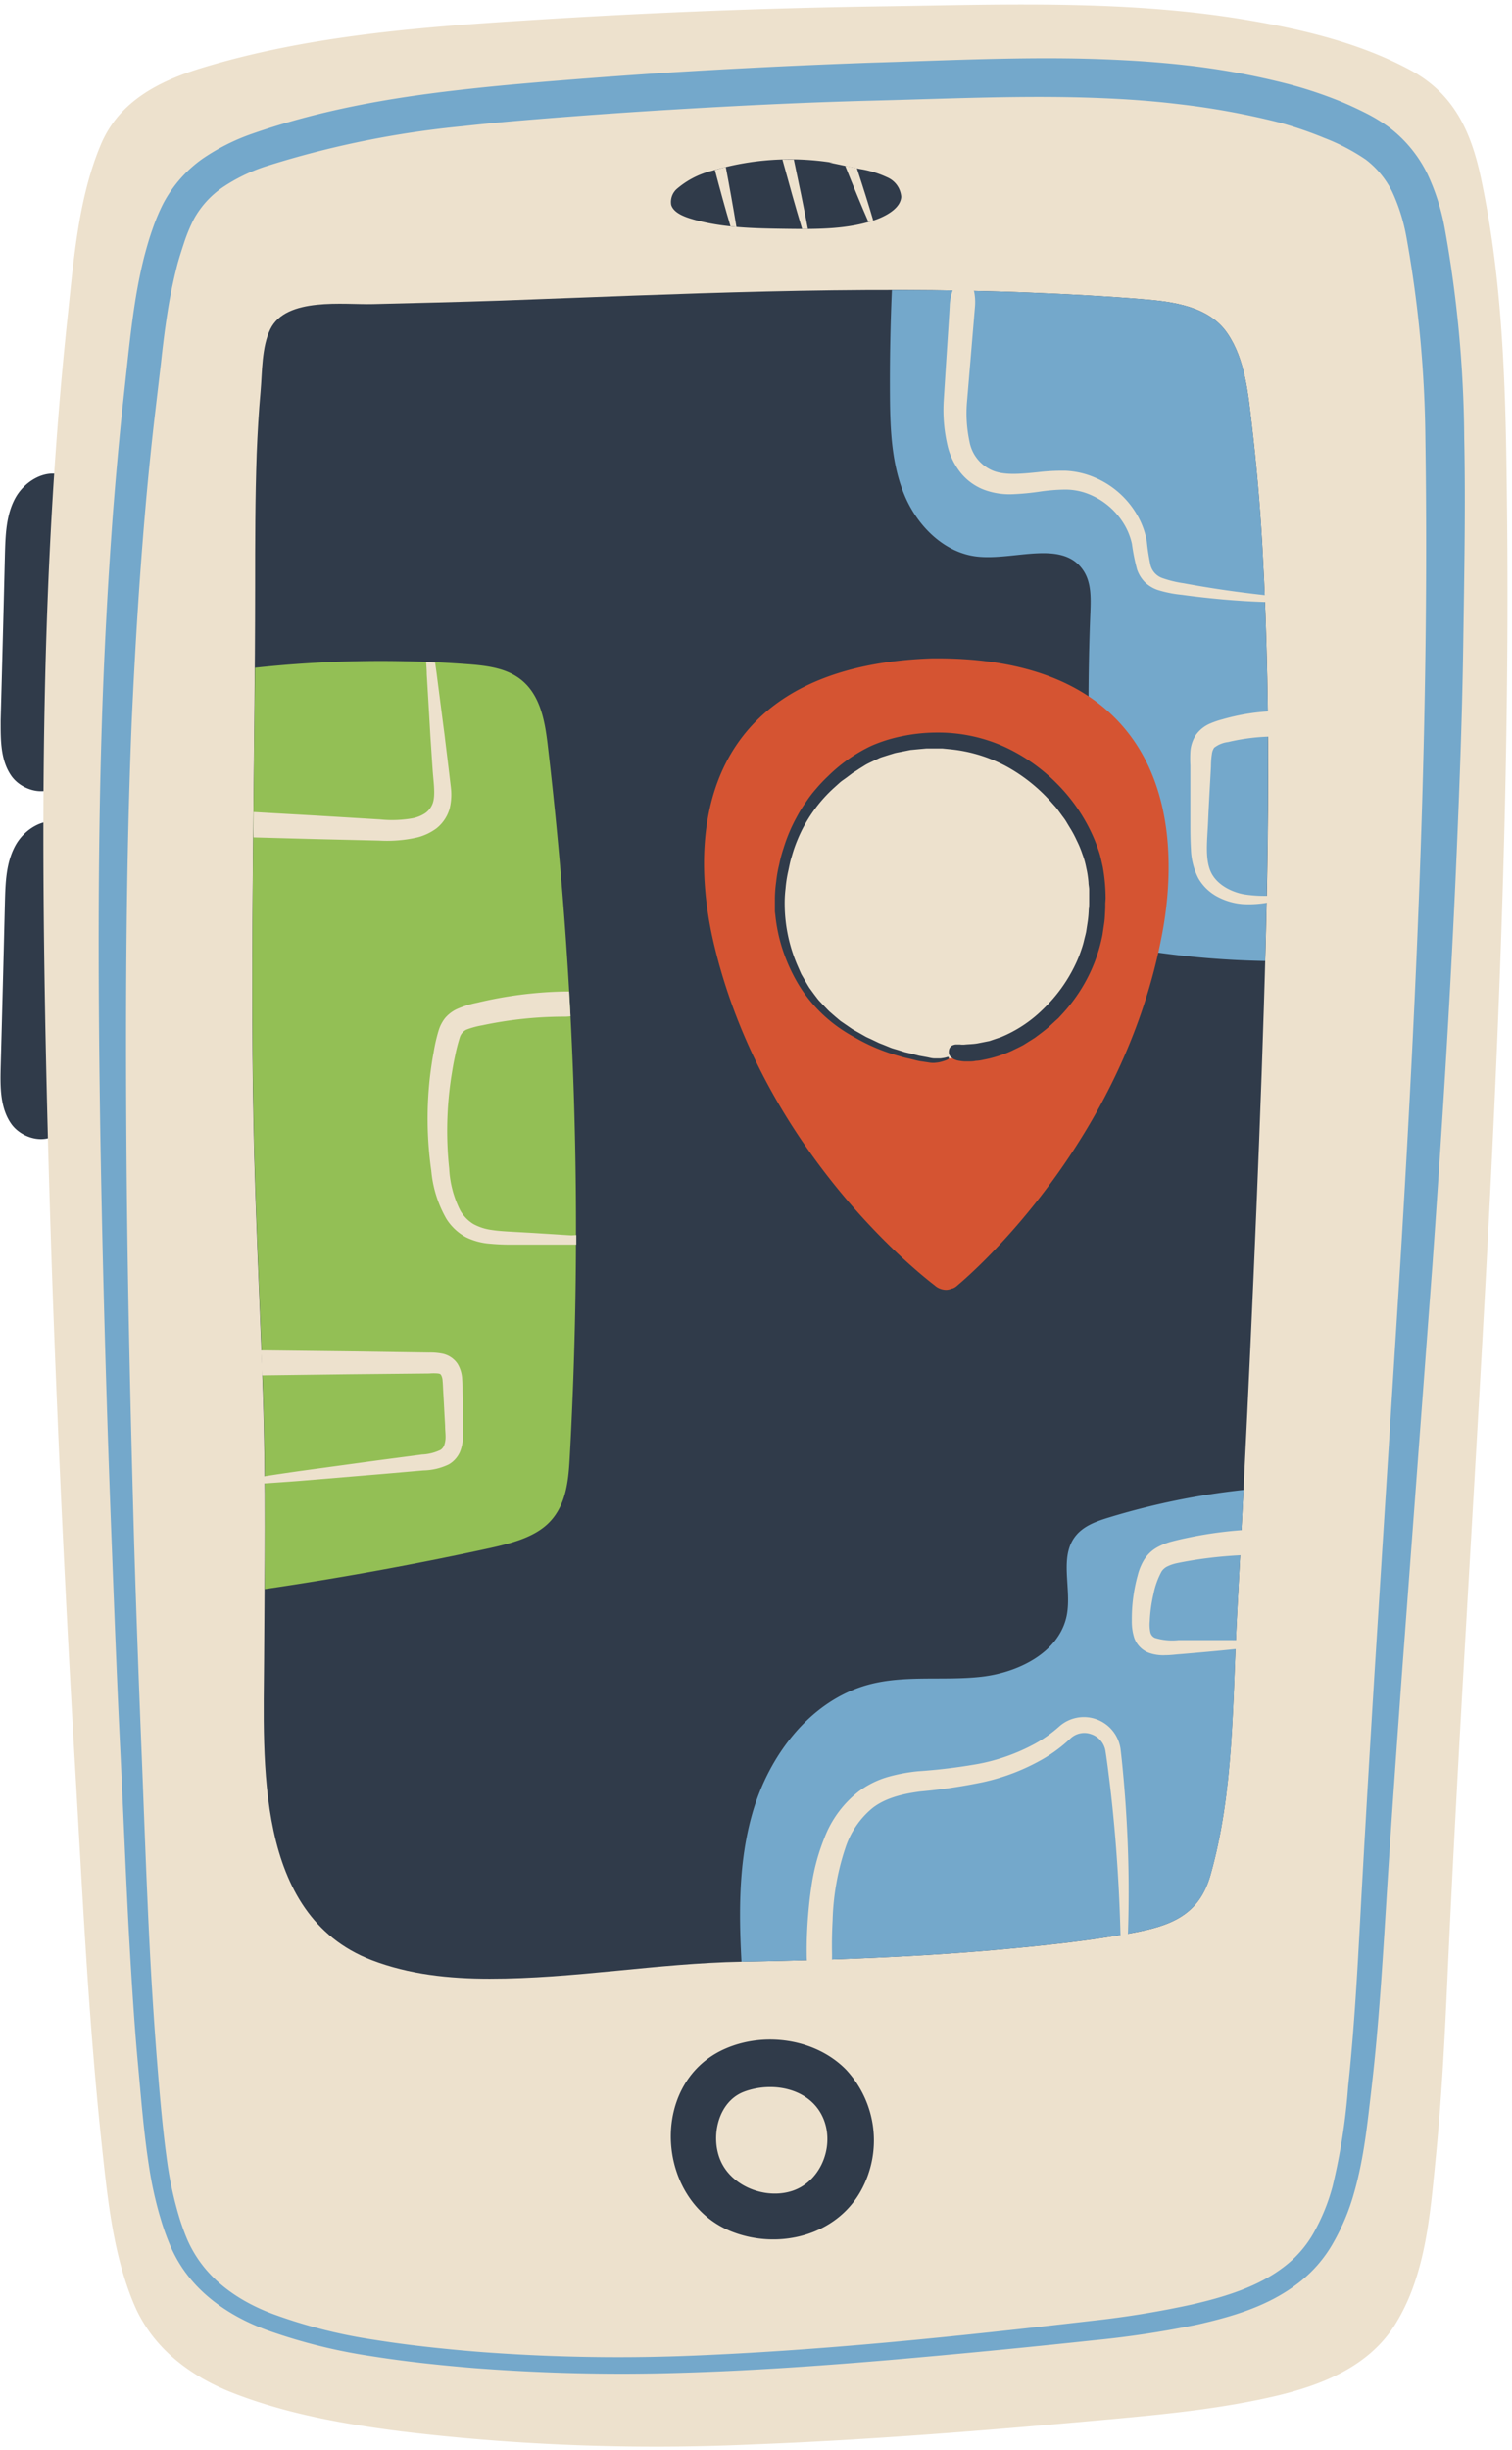
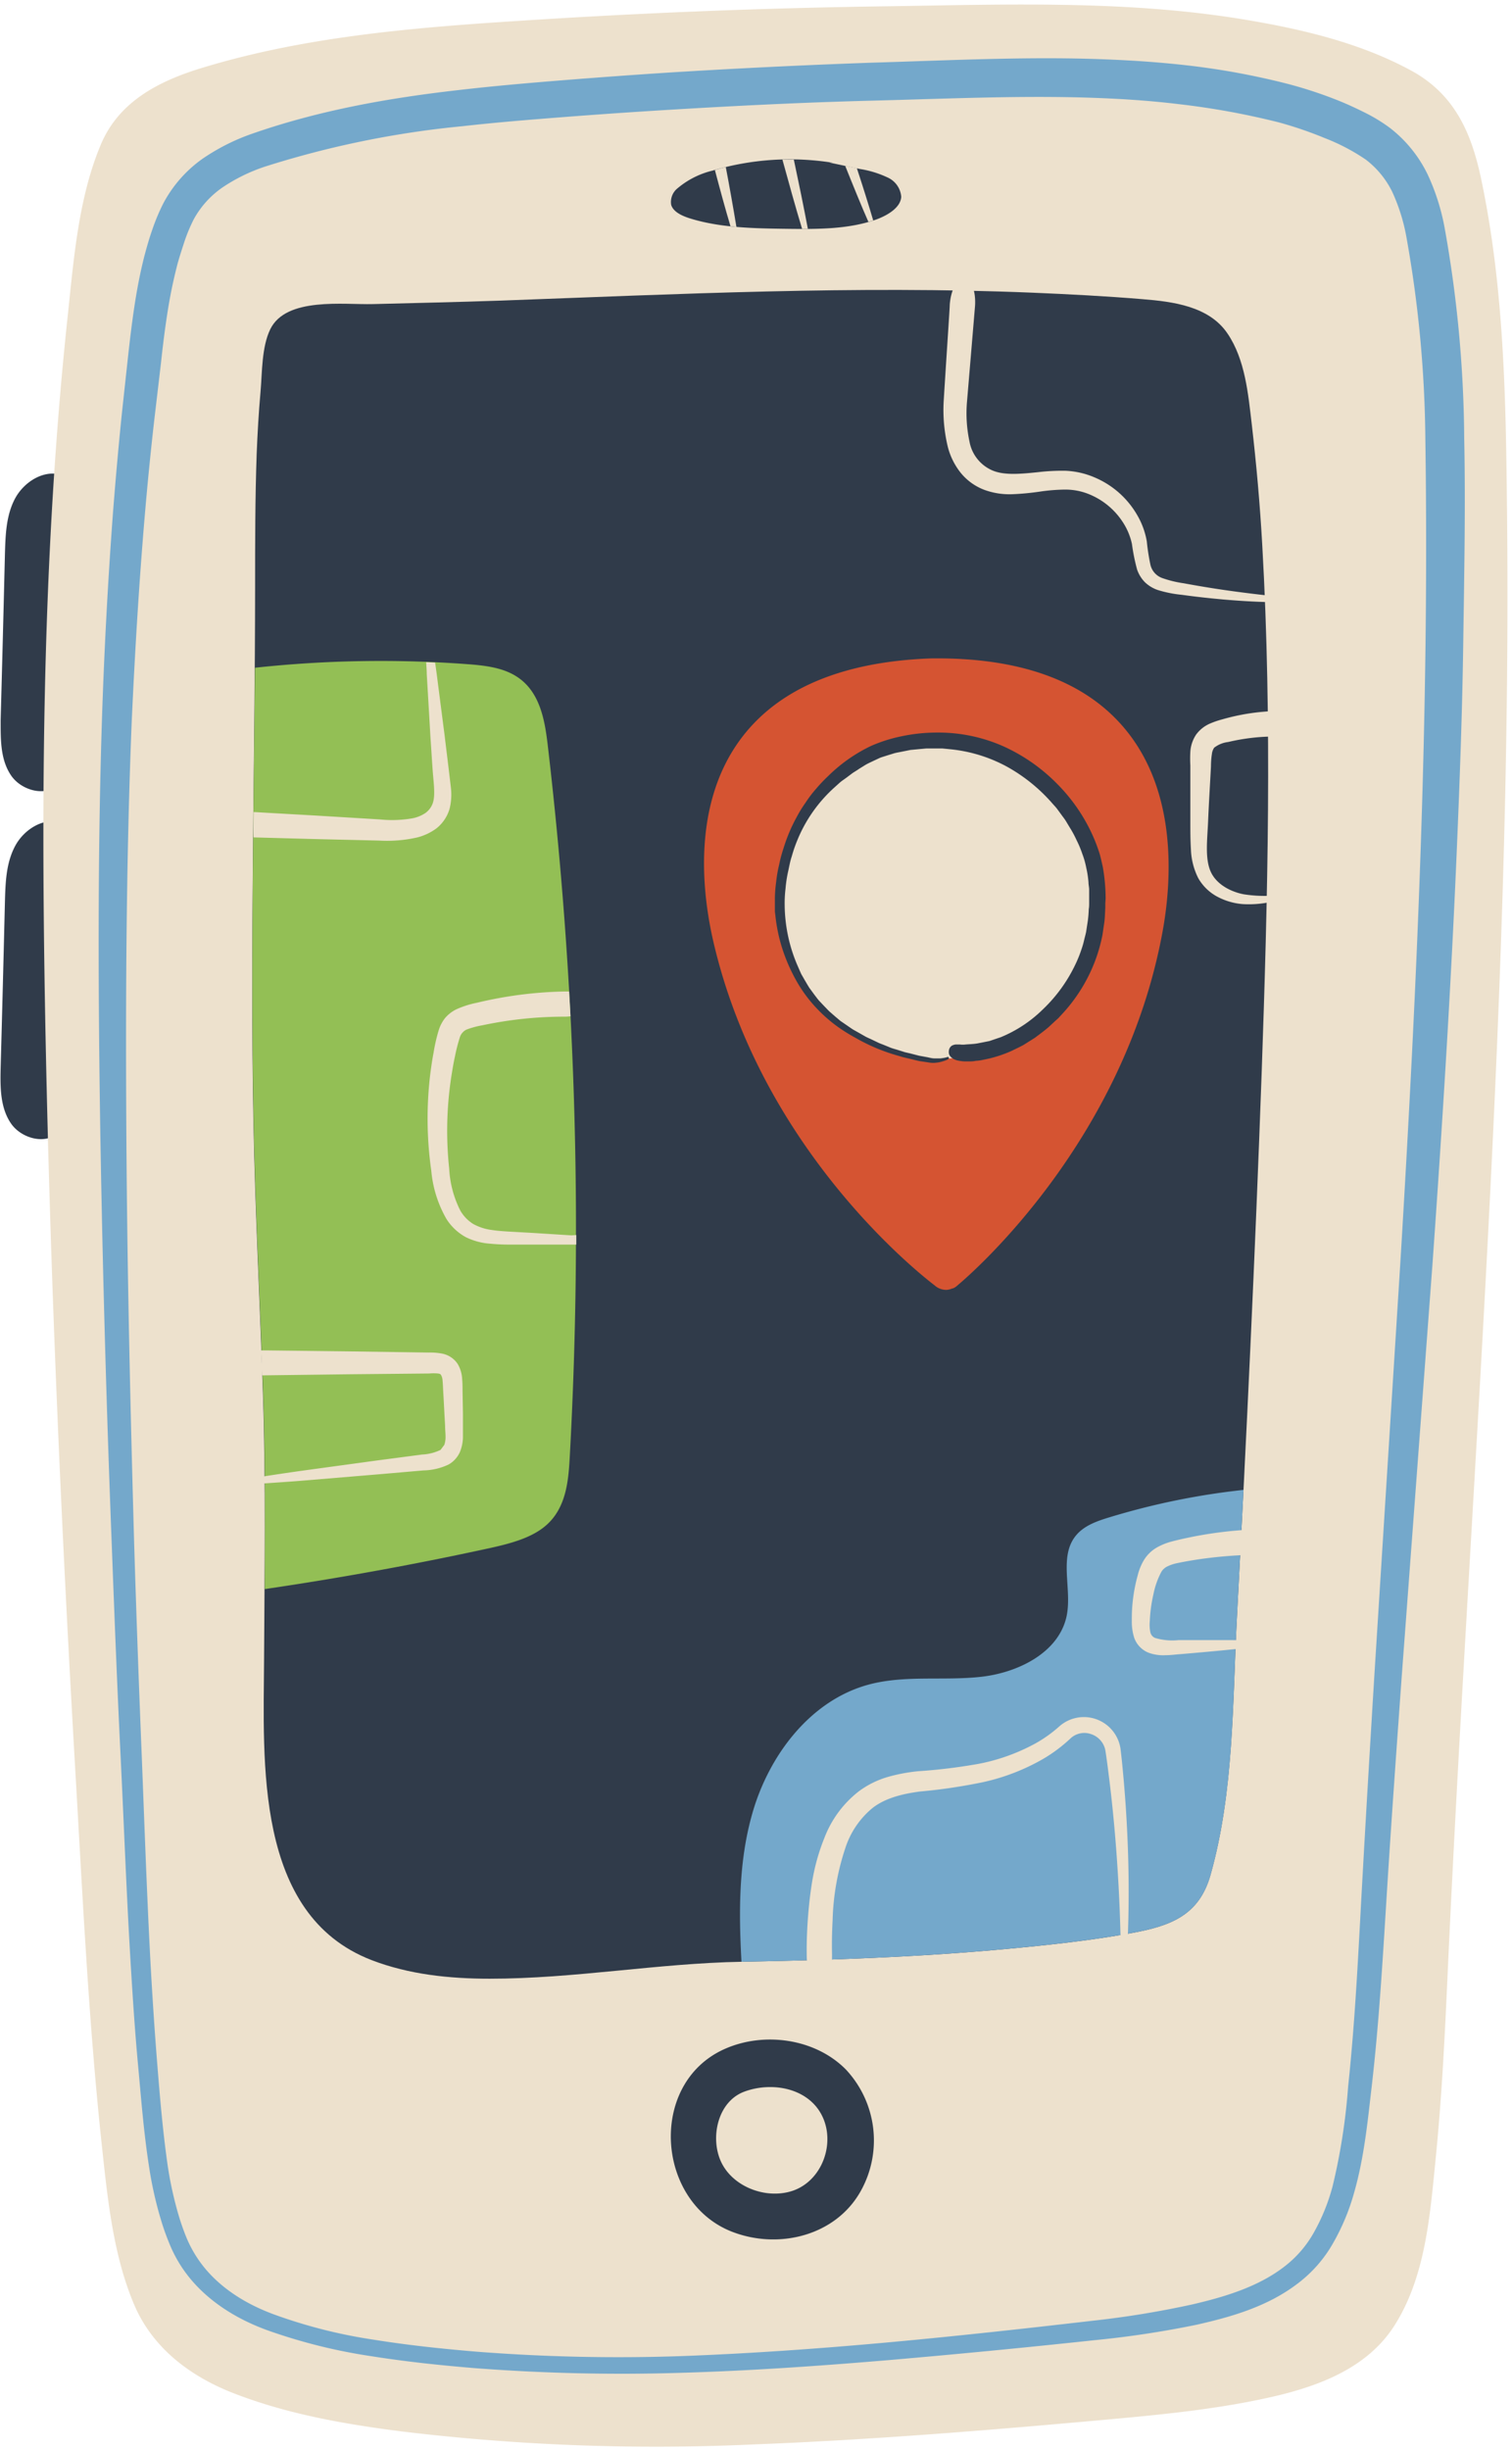
<svg xmlns="http://www.w3.org/2000/svg" data-name="Layer 1" height="377.6" preserveAspectRatio="xMidYMid meet" version="1.0" viewBox="-0.1 -0.7 233.1 377.6" width="233.1" zoomAndPan="magnify">
  <g id="change1_1">
    <path d="M9.56,73.6a109.28,109.28,0,0,1,.72,43.31,7,7,0,0,1-1.1,3c-1.82,2.34-5.88,1.38-7.56-1.07S0,113.26,0,110.29Q.35,97.51.66,84.72c.08-2.93.18-6,1.56-8.58s4.47-4.53,7.26-3.62m0,53.58c-2.79-.91-5.87,1-7.26,3.62S.74,135.37.66,138.3Q.35,151.1,0,163.88c-.07,3-.08,6.15,1.6,8.59s5.74,3.41,7.56,1.07a6.88,6.88,0,0,0,1.1-3,109.28,109.28,0,0,0-.72-43.31" fill="#303b4a" />
  </g>
  <g id="change2_1">
    <path d="M214.94,357.64c-4,6.36-11.05,9.19-18.07,10.89-8.43,2-17.1,2.86-25.72,3.65-18.32,1.66-36.86,3.19-55.24,3.89a326.69,326.69,0,0,1-54-2c-8.83-1.12-17.7-2.67-26-5.9-6.62-2.57-12.44-6.91-15.3-13.59-3.25-7.61-4.12-16.34-5-24.5-2-18.66-2.92-37.41-4-56.14-2.21-38-3.9-76-4.67-114.08-.75-37.29-.58-74.64,3.39-111.77.94-8.82,1.65-18.33,5.15-26.59,2.79-6.57,8.9-9.68,15.38-11.68,16.3-5,33.58-6.33,50.51-7.4Q109.26.63,137.23.26c18.14-.28,36.51-.93,54.49,2.05,8.8,1.46,17.83,3.57,25.72,7.86,6.64,3.61,9.28,9.49,10.79,16.65,3.56,16.82,3.83,34.07,4,51.19.82,75.61-5.78,151.06-9.2,226.55-.42,9.23-.89,18.47-1.82,27.67C220.36,340.8,219.65,350.17,214.94,357.64Z" fill="#ede1cd" />
  </g>
  <g id="change3_1">
    <path d="M207.74,320.86c1.12-10.48,1.59-21.05,2.18-31.66s1.22-21.2,1.87-31.8l4-63.54c2.56-42.33,4.49-84.74,3.85-127a183.83,183.83,0,0,0-2.94-31.13,28.58,28.58,0,0,0-2.15-6.83,14,14,0,0,0-4.09-5,31.16,31.16,0,0,0-6.34-3.32A59.17,59.17,0,0,0,197,18.15a118,118,0,0,0-15.22-2.78c-5.15-.63-10.36-.93-15.59-1.06-10.46-.25-21,.23-31.67.5s-21.15.79-31.71,1.43q-7.92.48-15.83,1.09c-5.28.41-10.54.83-15.76,1.42A146.34,146.34,0,0,0,40.69,25a26.78,26.78,0,0,0-6.46,3.17,14.28,14.28,0,0,0-4.46,4.93,25.6,25.6,0,0,0-1.39,3.3C28,37.56,27.6,38.77,27.26,40a76.63,76.63,0,0,0-1.55,7.53c-.4,2.56-.72,5.16-1,7.79l-.93,7.89Q22.87,71.07,22.2,79c-.89,10.53-1.52,21.1-2,31.67-.85,21.15-.95,42.35-.82,63.56S20,216.6,20.6,237.81q.49,15.9,1.14,31.8c.42,10.61.78,21.21,1.34,31.79.29,5.29.63,10.57,1.05,15.84S25,327.82,25.74,333a56.47,56.47,0,0,0,1.65,7.58,36.83,36.83,0,0,0,1.26,3.62,18.52,18.52,0,0,0,1.75,3.25c2.77,4.13,7.19,6.95,12,8.67a78.75,78.75,0,0,0,15.17,3.81c5.18.83,10.45,1.39,15.7,1.83a281.12,281.12,0,0,0,31.67.69c21.14-.78,42.25-3,63.31-5.44a145.27,145.27,0,0,0,15.53-2.54c5.07-1.18,10.06-2.72,14-5.72a17.18,17.18,0,0,0,4.74-5.47,30.39,30.39,0,0,0,2.82-7A94.68,94.68,0,0,0,207.74,320.86Zm3.59.4c-.61,5.25-1.14,10.65-2.67,16a33.9,33.9,0,0,1-3.21,7.72,20.41,20.41,0,0,1-5.67,6.42c-4.61,3.46-10.07,5-15.28,6.19A149.71,149.71,0,0,1,168.61,360q-15.87,1.7-31.73,3.07c-10.59.89-21.2,1.64-31.85,1.95a296.45,296.45,0,0,1-32-.72c-5.32-.44-10.62-1-15.91-1.84a85,85,0,0,1-15.68-3.88c-5.12-1.8-10.16-4.89-13.38-9.63a20.74,20.74,0,0,1-2-3.73,37.54,37.54,0,0,1-1.38-3.89,57.89,57.89,0,0,1-1.78-7.94c-.84-5.35-1.24-10.63-1.73-15.93s-.83-10.61-1.15-15.92C19.39,291,19,280.34,18.48,269.75s-.93-21.21-1.33-31.82q-1.24-31.83-1.78-63.7c-.33-21.23-.44-42.49.24-63.77q.51-15.94,1.69-31.89c.41-5.32.88-10.62,1.43-15.93l.86-7.92c.29-2.65.6-5.32,1-8s.91-5.39,1.6-8.08c.36-1.34.74-2.68,1.21-4a31,31,0,0,1,1.68-4,19.74,19.74,0,0,1,6-6.84,32.26,32.26,0,0,1,7.75-3.91c10.37-3.61,21-5.48,31.7-6.7,5.33-.62,10.65-1.08,16-1.51s10.61-.81,15.92-1.16q15.93-1,31.89-1.56c10.59-.31,21.22-.84,32-.63,5.38.12,10.78.4,16.17,1a114.75,114.75,0,0,1,16.07,2.94,65.66,65.66,0,0,1,7.92,2.64c1.3.53,2.58,1.13,3.84,1.76A25.59,25.59,0,0,1,214.16,19a20.17,20.17,0,0,1,5.84,7.2,33.75,33.75,0,0,1,2.63,8.31,189.47,189.47,0,0,1,3,32.19c.22,10.7,0,21.29-.15,31.94s-.55,21.27-1,31.88c-.9,21.25-2.24,42.45-3.74,63.64L216,257.69c-.76,10.58-1.52,21.16-2.19,31.74S212.57,310.65,211.33,321.26Z" fill="#74a8cb" />
  </g>
  <g id="change1_2">
    <path d="M174.54,297.21c-6.36,1.18-12.79,1.86-19.22,2.46-13.67,1.28-27.37,1.75-41.09,2-13,.24-25.85,2.62-38.85,2.61-6.17,0-12.43-.64-18.23-2.88-18.06-7-16.62-30.56-16.54-46.41.07-13.58.28-27.16-.17-40.74-.47-14.06-1.2-28.1-1.47-42.17-.52-27.44.24-54.88.26-82.32,0-6.84,0-13.67.24-20.5.13-3.21.31-6.42.6-9.63.26-3,.16-6.83,1.5-9.59,2.45-5,11.32-3.75,15.84-3.87,6.6-.17,13.2-.31,19.79-.54,27.25-1,54.56-2.34,81.82-1.22,5.67.24,11.35.53,17,1,4.69.38,10.26,1.07,13.11,5.28,2.73,4,3.2,9.32,3.75,14,.72,6.21,1.27,12.41,1.62,18.65,1.54,27.16.85,54.36-.1,81.53-1,27.86-2.32,55.7-3.8,83.53-.7,13.26-.44,27-4.09,39.91C184.76,294.48,180.43,296.12,174.54,297.21Z" fill="#303b4a" fill-rule="evenodd" />
  </g>
  <g id="change3_2">
-     <path d="M137.1,60.54q-.06-8.28.3-16.54c7.21,0,14.42.12,21.62.41,5.67.24,11.35.53,17,1,4.69.38,10.26,1.07,13.11,5.28,2.73,4,3.2,9.32,3.75,14,.72,6.21,1.27,12.41,1.62,18.65,1.21,21.35,1,42.72.45,64.08A137.32,137.32,0,0,1,177.53,146c-2.07-.31-4.25-.72-5.84-2.09-2.21-1.93-2.64-5.16-2.87-8.09A352.87,352.87,0,0,1,168,93.66c.08-2.22.15-4.61-1.1-6.45-3.21-4.78-10.59-1.5-16.32-2.12-5.09-.55-9.24-4.7-11.22-9.43S137.14,65.67,137.1,60.54Z" fill="#74a8cb" />
-   </g>
+     </g>
  <g id="change3_3">
    <path d="M170.79,233.21a112,112,0,0,1,20.82-4.27q-.5,9.74-1,19.47c-.7,13.26-.44,27-4.09,39.91-1.75,6.16-6.08,7.8-12,8.89-6.36,1.18-12.79,1.86-19.22,2.46-13.67,1.28-27.37,1.75-41.09,2h0c-.42-7.72-.44-15.5,1.68-22.89,2.57-9,9-17.46,18-19.85,5.61-1.49,11.56-.53,17.33-1.19s12.06-3.82,13.15-9.52c.78-4.11-1.25-9,1.39-12.23C167,234.47,168.93,233.78,170.79,233.21Z" fill="#74a8cb" />
  </g>
  <g id="change1_3">
    <path d="M112.78,343.29c-11.77-4.56-13-22.87-1.2-28.16,6.07-2.73,14-1.65,18.73,3.15a16,16,0,0,1,2.3,18.71C128.75,343.93,119.93,346.06,112.78,343.29Zm1.81-21.58c-4,1.53-5.19,6.91-3.62,10.58,1.71,4,6.87,6,10.94,4.74,4.39-1.35,6.59-6.63,5.06-10.84C125.16,321.23,119.13,320,114.59,321.71Z" fill="#303b4a" />
  </g>
  <g id="change1_4">
    <path d="M127.73,24.35l4.76,1a15.59,15.59,0,0,1,4.19,1.28,3.57,3.57,0,0,1,2.16,3c-.09,1.63-2,2.81-3.79,3.48-4.3,1.55-9.19,1.52-13.9,1.46-5-.07-10.05-.15-14.7-1.55-1.31-.4-2.71-1-3.07-2.12a2.69,2.69,0,0,1,1-2.6,13.13,13.13,0,0,1,5.32-2.69,41.94,41.94,0,0,1,18.62-1.22" fill="#303b4a" />
  </g>
  <g id="change4_1">
    <path d="M145.82,198.11a2.63,2.63,0,0,1-1-.18,2.58,2.58,0,0,1-.84-.52c-3.07-2.34-26.77-21.39-34.09-52.92-1.72-7.4-3.42-21.33,4.42-31.58,5.79-7.56,15.6-11.64,29.14-12.13,13.63-.17,23.62,3.44,29.76,10.72,8.33,9.86,7.29,23.86,5.93,31.33-5.83,32-28.89,52.3-31.57,54.54a2.49,2.49,0,0,1-.75.51l-.09,0A2.62,2.62,0,0,1,145.82,198.11Z" fill="#d55432" />
  </g>
  <g id="change2_2">
    <path d="M145.22,162.49a24.75,24.75,0,1,1,24.15-25.33A24.78,24.78,0,0,1,145.22,162.49Z" fill="#ede1cd" />
  </g>
  <g id="change1_5">
    <path d="M131.66,159.17h0l.06,0Zm38.69-21.35a28.21,28.21,0,0,0-.44-4.92c-.18-.77-.33-1.56-.58-2.31s-.53-1.51-.85-2.24a26.94,26.94,0,0,0-5.64-8.27,27.51,27.51,0,0,0-8.23-5.74,24.77,24.77,0,0,0-10.33-2.13,26.34,26.34,0,0,0-5.37.57,23,23,0,0,0-4.65,1.46l-.38.18a24.36,24.36,0,0,0-6.34,4.53,23.5,23.5,0,0,0-1.82,1.92A18.29,18.29,0,0,0,124.1,123a19.59,19.59,0,0,0-1.39,2.26,25,25,0,0,0-2,4.73,21.36,21.36,0,0,0-.69,2.58,20,20,0,0,0-.46,2.64,20.86,20.86,0,0,0-.2,2.62v1.31c0,.22,0,.43,0,.65l.08.65a25.35,25.35,0,0,0,1.08,5.12,26.92,26.92,0,0,0,2.17,4.94,21.44,21.44,0,0,0,2.85,3.93,22.73,22.73,0,0,0,3.61,3.2,25.44,25.44,0,0,0,2.51,1.56,28.93,28.93,0,0,0,6.94,2.9c.57.19,1.15.3,1.73.44s1.15.31,1.74.38l1,.15a3.9,3.9,0,0,0,.9.06l.46-.05a3.4,3.4,0,0,0,.46-.09,3.47,3.47,0,0,0,.46-.13,3.37,3.37,0,0,0,.76-.31.17.17,0,0,0,.06-.2h0c0-.08-.07-.14-.14-.14h0a4.2,4.2,0,0,1-.7.17l-.41.06c-.32,0-.65,0-1,0s-.78-.13-1.17-.2l-1.15-.21-1.13-.29c-.36-.1-.73-.17-1.09-.26l-1.07-.34c-.36-.11-.72-.2-1.07-.33l-1-.41c-.34-.14-.7-.26-1-.41l-1-.48c-.34-.16-.69-.3-1-.48l-1-.57c-.32-.18-.64-.35-.95-.54l-.9-.62-.92-.63-.84-.71-.88-.77c-.28-.27-.54-.56-.82-.84l-.81-.86c-.25-.3-.48-.62-.72-.93l-.73-1c-.22-.34-.42-.7-.63-1.05l-.61-1.06c-.17-.37-.33-.75-.5-1.13a24.06,24.06,0,0,1-2.06-9.53,19,19,0,0,1,.13-2.5,20.71,20.71,0,0,1,.36-2.47c.2-.83.32-1.69.6-2.5a21.09,21.09,0,0,1,.83-2.43,22.27,22.27,0,0,1,5.62-8.09l.92-.83c.31-.28.66-.5,1-.75l1-.75c.34-.23.7-.43,1-.65l1-.62c.34-.2.7-.36,1.05-.53l1.06-.5c.35-.16.73-.25,1.1-.38l1.23-.38c.41-.11.84-.17,1.25-.26l1.25-.25,1.26-.12,1.21-.11h2.42l1.2.12a23,23,0,0,1,8.8,2.7,26,26,0,0,1,6.95,5.62c.25.29.52.56.75.86l.68.93c.22.31.46.6.66.92l.6,1a16.62,16.62,0,0,1,1.08,2,15.75,15.75,0,0,1,.87,2.08,13,13,0,0,1,.62,2.19,15.41,15.41,0,0,1,.34,2.23c0,.36.09.7.1,1.05l0,1.06,0,1c0,.35,0,.7-.06,1a17.35,17.35,0,0,1-.14,1.77l-.27,1.76c-.09.44-.22.87-.32,1.31a11.22,11.22,0,0,1-.37,1.29,19.17,19.17,0,0,1-1,2.48,23.4,23.4,0,0,1-5,6.87,20.19,20.19,0,0,1-6.45,4.26l-1.77.6-1.82.36c-.61.11-1.24.12-1.86.17a3.38,3.38,0,0,1-.84,0c-.14,0-.28,0-.43,0h-.28a1.9,1.9,0,0,0-.5.15,1,1,0,0,0-.5.73,1.4,1.4,0,0,0,0,.54,1,1,0,0,0,.39.58,1.7,1.7,0,0,0,.52.33l.31.11a4,4,0,0,0,.48.09,6,6,0,0,0,.74.08h.53c.38,0,.77,0,1.15-.09a6.14,6.14,0,0,0,1.14-.16,19.31,19.31,0,0,0,4.43-1.39c.6-.3,1.22-.58,1.8-.9l1.72-1.08c.73-.54,1.46-1.08,2.15-1.67l1-.93.51-.46.46-.5a25.13,25.13,0,0,0,5.15-8.19,24.85,24.85,0,0,0,1.19-4.17l.2-1.37a12.85,12.85,0,0,0,.16-1.39l.07-1.39,0-.7Z" fill="#303b4a" />
  </g>
  <g id="change5_1">
    <path d="M75,238q-17,3.69-34.29,6.23c.06-10,.09-20-.24-30-.47-14.06-1.2-28.1-1.47-42.17-.44-23.28,0-46.56.21-69.84a180.42,180.42,0,0,1,32.62-.56c2.6.19,5.33.48,7.48,1.77,3.72,2.21,4.53,6.57,5,10.44A641.93,641.93,0,0,1,87.73,224c-.2,3.6-.57,7.5-3.38,10.17C82,236.39,78.38,237.26,75,238Z" fill="#93bf55" />
  </g>
  <g id="change2_3">
    <path d="M113.43,34.27l-.91-.09c-.76-2.52-1.72-6.06-2.41-8.68.56-.16,1.12-.32,1.68-.46C112.32,27.81,113,31.63,113.43,34.27Zm10.13.32h.89c-.56-3-1.46-7.37-2.17-10.7-.59,0-1.17,0-1.76,0C121.41,27.15,122.62,31.5,123.56,34.59ZM132,25.23l-1.8-.37c1.18,2.95,2.57,6.36,3.58,8.64l.74-.22C133.89,31.11,132.91,28,132,25.23Z" fill="#ede1cd" />
  </g>
  <g id="change2_4">
-     <path d="M39,124.46l9.72.55,9.75.59a18.39,18.39,0,0,0,5-.17,5.44,5.44,0,0,0,2-.81,3.15,3.15,0,0,0,1.14-1.5c.44-1.23.13-3.2,0-5s-.24-3.64-.36-5.38c-.2-3.49-.39-6.74-.56-9.53,0-.64-.06-1.25-.09-1.84l1.38.06c.08.53.15,1.07.23,1.64.36,2.77.77,6,1.22,9.46.21,1.74.43,3.53.65,5.36l.33,2.79a9.1,9.1,0,0,1-.2,3.28,6,6,0,0,1-2,3,8.43,8.43,0,0,1-3,1.42,21.07,21.07,0,0,1-5.85.48l-9.76-.23-9.61-.26C38.94,127.05,39,125.76,39,124.46Zm49,65.25-5.85-.37-3.2-.18c-1.09-.06-2.18-.12-3.23-.28a8.08,8.08,0,0,1-2.87-.93,5.9,5.9,0,0,1-2-2.09,16.12,16.12,0,0,1-1.7-6.44,55,55,0,0,1,.3-14c.17-1.1.35-2.19.58-3.25a28,28,0,0,1,.74-2.92A2,2,0,0,1,71.8,158a13.15,13.15,0,0,1,2.42-.66A60.9,60.9,0,0,1,87,156a7.73,7.73,0,0,0,.85-.06c-.06-1.27-.14-2.54-.21-3.82-.22,0-.44,0-.68,0a62.8,62.8,0,0,0-13.51,1.73,14.86,14.86,0,0,0-3.16,1,5.4,5.4,0,0,0-1.77,1.36,5.85,5.85,0,0,0-1,1.93,26,26,0,0,0-.78,3.43c-.22,1.13-.38,2.29-.53,3.46a57.32,57.32,0,0,0,.18,14.73,18.16,18.16,0,0,0,2.33,7.41,8.16,8.16,0,0,0,3,2.82,10.09,10.09,0,0,0,3.72,1,31.79,31.79,0,0,0,3.45.14l3.2,0,5.86,0h.79c0-.49,0-1,0-1.47ZM67.81,222.78a7.25,7.25,0,0,1-2.84.71l-6.77.89-12,1.64c-2.09.3-4,.58-5.57.83,0,.36,0,.72,0,1.09,1.65-.11,3.58-.24,5.73-.41l12-1,6.8-.59a9.44,9.44,0,0,0,3.93-.93,4.16,4.16,0,0,0,1.71-1.9,6.33,6.33,0,0,0,.47-2.22c0-.69,0-1.29,0-1.87l0-1.78-.06-3.53c0-.6,0-1.13-.06-1.83a5,5,0,0,0-.71-2.38,3.72,3.72,0,0,0-2.4-1.57,9.73,9.73,0,0,0-2-.16l-12.34-.18-12.87-.15c-.23,0-.45,0-.67,0,.05,1.28.1,2.56.14,3.84a4.75,4.75,0,0,0,.54,0l12.86-.16L66.07,211a7.89,7.89,0,0,1,1.37,0c.33.06.34.1.43.19a1.93,1.93,0,0,1,.26.92c.05.45.07,1.08.1,1.66.07,1.17.13,2.35.19,3.53l.1,1.77c0,.6.07,1.18.07,1.68a3.87,3.87,0,0,1-.19,1.25A1.44,1.44,0,0,1,67.81,222.78Zm105.74,79.06c.2-2.82.37-6.86.35-11.73s-.24-10.54-.78-16.63c-.14-1.54-.27-3-.48-4.68a5.71,5.71,0,0,0-9.45-3.39,20.42,20.42,0,0,1-3.74,2.65,30,30,0,0,1-8.72,3.11,85.16,85.16,0,0,1-9.26,1.13,26.43,26.43,0,0,0-4.76.9,14.14,14.14,0,0,0-4.41,2.2,16.55,16.55,0,0,0-5.29,7.14,32,32,0,0,0-1.94,7c-.34,2.14-.51,4-.63,5.58-.22,3.16-.17,5.14-.17,5.49,0,2.91,1.15,5.16,2.21,5s1.73-2.39,1.69-5.1c0-.34-.07-2.21.09-5.2a38.25,38.25,0,0,1,2.08-11.51,13.28,13.28,0,0,1,4-5.77c1.89-1.52,4.53-2.24,7.49-2.61a84.53,84.53,0,0,0,9.51-1.41,32.45,32.45,0,0,0,9.47-3.66,23.51,23.51,0,0,0,4.12-3.1,3.11,3.11,0,0,1,3.2-.66,3.28,3.28,0,0,1,2.18,2.5c.23,1.44.42,3,.61,4.52.74,6,1.17,11.62,1.43,16.45s.33,8.84.38,11.65.09,4.43.23,4.44S173.34,304.65,173.55,301.84Zm15.61-49.75c-2.21,0-4.78,0-7.55,0a9.18,9.18,0,0,1-3.66-.34,1.25,1.25,0,0,1-.7-.85,5.85,5.85,0,0,1-.09-1.75,22.58,22.58,0,0,1,.56-4.12,12.38,12.38,0,0,1,1.25-3.51,2.26,2.26,0,0,1,.93-.8,6.33,6.33,0,0,1,1.47-.49c1.14-.24,2.39-.45,3.47-.61a69.29,69.29,0,0,1,7.78-.67,2.18,2.18,0,0,0,2.22-2,2.13,2.13,0,0,0-2.4-1.88,63.21,63.21,0,0,0-8.2,1c-1.17.23-2.35.47-3.72.83a9.8,9.8,0,0,0-2.24.9,5.61,5.61,0,0,0-2.05,2,8.7,8.7,0,0,0-.95,2.37c-.21.74-.37,1.49-.51,2.26a25.2,25.2,0,0,0-.38,4.68,8.15,8.15,0,0,0,.37,2.63,3.87,3.87,0,0,0,2.19,2.29,6.56,6.56,0,0,0,2.6.39c.8,0,1.47-.1,2.16-.15,2.76-.23,5.32-.46,7.52-.68,4.39-.44,7.3-.84,7.28-1.1S193.57,252.12,189.16,252.09Zm-.37-161.83c-2-.29-4.14-.64-6.41-1.06a17.1,17.1,0,0,1-3.26-.79,2.86,2.86,0,0,1-1.85-2,33.19,33.19,0,0,1-.57-3.66,12.16,12.16,0,0,0-1.5-4.09,13.73,13.73,0,0,0-6.61-5.8,12.69,12.69,0,0,0-4.45-1,32.24,32.24,0,0,0-4.24.22c-2.66.27-5.2.52-7.05-.29a6,6,0,0,1-3.49-4.44,20.85,20.85,0,0,1-.38-6.14c.7-8.31,1.18-14.07,1.23-14.66.18-2.33-.55-4.28-1.63-4.36s-2.09,1.74-2.26,4.07c0,.59-.41,6.4-.93,14.78a24.09,24.09,0,0,0,.65,7.21,10.69,10.69,0,0,0,1.9,3.84,8.64,8.64,0,0,0,3.73,2.72,11.35,11.35,0,0,0,4.44.66,40.72,40.72,0,0,0,4.13-.4,28.75,28.75,0,0,1,3.84-.31,9.72,9.72,0,0,1,3.5.63,11.23,11.23,0,0,1,5.49,4.5,10,10,0,0,1,1.34,3.26,30,30,0,0,0,.79,3.93,5.15,5.15,0,0,0,1.25,2,5.39,5.39,0,0,0,1.94,1.16,18.48,18.48,0,0,0,3.7.74c2.31.32,4.5.55,6.52.73,4,.35,7.42.44,9.78.43s3.71-.13,3.71-.26C202.11,91.64,196.75,91.4,188.79,90.26Zm7.86,47.05a20.87,20.87,0,0,1-5-.17c-1.9-.36-4.19-1.46-5.1-3.49s-.52-4.93-.4-7.79.3-5.73.44-8.43c0-.67.06-1.38.14-1.88a2.17,2.17,0,0,1,.35-1,4.31,4.31,0,0,1,2.15-.88,31.62,31.62,0,0,1,7.31-.85,2.18,2.18,0,0,0,2.21-1.92,2.08,2.08,0,0,0-2.28-2,33,33,0,0,0-8.15,1.28,13.35,13.35,0,0,0-1.89.65,5.19,5.19,0,0,0-2.14,1.71,5.41,5.41,0,0,0-.88,2.61,19.53,19.53,0,0,0,0,2.13c0,2.74,0,5.65,0,8.55,0,1.46,0,2.86.09,4.35a10.6,10.6,0,0,0,1.13,4.47,7.39,7.39,0,0,0,3.22,3,9.92,9.92,0,0,0,3.62,1,16.13,16.13,0,0,0,5.31-.57c1.22-.32,1.89-.58,1.86-.71S197.89,137.24,196.65,137.31Z" fill="#ede1cd" />
+     <path d="M39,124.46l9.72.55,9.75.59a18.39,18.39,0,0,0,5-.17,5.44,5.44,0,0,0,2-.81,3.15,3.15,0,0,0,1.14-1.5c.44-1.23.13-3.2,0-5s-.24-3.64-.36-5.38c-.2-3.49-.39-6.74-.56-9.53,0-.64-.06-1.25-.09-1.84l1.38.06c.08.53.15,1.07.23,1.64.36,2.77.77,6,1.22,9.46.21,1.74.43,3.53.65,5.36l.33,2.79a9.1,9.1,0,0,1-.2,3.28,6,6,0,0,1-2,3,8.43,8.43,0,0,1-3,1.42,21.07,21.07,0,0,1-5.85.48l-9.76-.23-9.61-.26C38.94,127.05,39,125.76,39,124.46Zm49,65.25-5.85-.37-3.2-.18c-1.09-.06-2.18-.12-3.23-.28a8.08,8.08,0,0,1-2.87-.93,5.9,5.9,0,0,1-2-2.09,16.12,16.12,0,0,1-1.7-6.44,55,55,0,0,1,.3-14c.17-1.1.35-2.19.58-3.25a28,28,0,0,1,.74-2.92A2,2,0,0,1,71.8,158a13.15,13.15,0,0,1,2.42-.66A60.9,60.9,0,0,1,87,156a7.73,7.73,0,0,0,.85-.06c-.06-1.27-.14-2.54-.21-3.82-.22,0-.44,0-.68,0a62.8,62.8,0,0,0-13.51,1.73,14.86,14.86,0,0,0-3.16,1,5.4,5.4,0,0,0-1.77,1.36,5.85,5.85,0,0,0-1,1.93,26,26,0,0,0-.78,3.43c-.22,1.13-.38,2.29-.53,3.46a57.32,57.32,0,0,0,.18,14.73,18.16,18.16,0,0,0,2.33,7.41,8.16,8.16,0,0,0,3,2.82,10.09,10.09,0,0,0,3.72,1,31.79,31.79,0,0,0,3.45.14l3.2,0,5.86,0h.79c0-.49,0-1,0-1.47ZM67.81,222.78a7.25,7.25,0,0,1-2.84.71l-6.77.89-12,1.64c-2.09.3-4,.58-5.57.83,0,.36,0,.72,0,1.09,1.65-.11,3.58-.24,5.73-.41l12-1,6.8-.59a9.44,9.44,0,0,0,3.93-.93,4.16,4.16,0,0,0,1.71-1.9,6.33,6.33,0,0,0,.47-2.22c0-.69,0-1.29,0-1.87l0-1.78-.06-3.53c0-.6,0-1.13-.06-1.83a5,5,0,0,0-.71-2.38,3.72,3.72,0,0,0-2.4-1.57,9.73,9.73,0,0,0-2-.16l-12.34-.18-12.87-.15c-.23,0-.45,0-.67,0,.05,1.28.1,2.56.14,3.84a4.75,4.75,0,0,0,.54,0l12.86-.16L66.07,211a7.89,7.89,0,0,1,1.37,0c.33.06.34.1.43.19a1.93,1.93,0,0,1,.26.92c.05.45.07,1.08.1,1.66.07,1.17.13,2.35.19,3.53l.1,1.77c0,.6.07,1.18.07,1.68a3.87,3.87,0,0,1-.19,1.25Zm105.74,79.06c.2-2.82.37-6.86.35-11.73s-.24-10.54-.78-16.63c-.14-1.54-.27-3-.48-4.68a5.71,5.71,0,0,0-9.45-3.39,20.42,20.42,0,0,1-3.74,2.65,30,30,0,0,1-8.72,3.11,85.16,85.16,0,0,1-9.26,1.13,26.43,26.43,0,0,0-4.76.9,14.14,14.14,0,0,0-4.41,2.2,16.55,16.55,0,0,0-5.29,7.14,32,32,0,0,0-1.94,7c-.34,2.14-.51,4-.63,5.58-.22,3.16-.17,5.14-.17,5.49,0,2.91,1.15,5.16,2.21,5s1.73-2.39,1.69-5.1c0-.34-.07-2.21.09-5.2a38.25,38.25,0,0,1,2.08-11.51,13.28,13.28,0,0,1,4-5.77c1.89-1.52,4.53-2.24,7.49-2.61a84.53,84.53,0,0,0,9.51-1.41,32.45,32.45,0,0,0,9.47-3.66,23.51,23.51,0,0,0,4.12-3.1,3.11,3.11,0,0,1,3.2-.66,3.28,3.28,0,0,1,2.18,2.5c.23,1.44.42,3,.61,4.52.74,6,1.17,11.62,1.43,16.45s.33,8.84.38,11.65.09,4.43.23,4.44S173.34,304.65,173.55,301.84Zm15.61-49.75c-2.21,0-4.78,0-7.55,0a9.18,9.18,0,0,1-3.66-.34,1.25,1.25,0,0,1-.7-.85,5.85,5.85,0,0,1-.09-1.75,22.58,22.58,0,0,1,.56-4.12,12.38,12.38,0,0,1,1.25-3.51,2.26,2.26,0,0,1,.93-.8,6.33,6.33,0,0,1,1.47-.49c1.14-.24,2.39-.45,3.47-.61a69.29,69.29,0,0,1,7.78-.67,2.18,2.18,0,0,0,2.22-2,2.13,2.13,0,0,0-2.4-1.88,63.21,63.21,0,0,0-8.2,1c-1.17.23-2.35.47-3.72.83a9.8,9.8,0,0,0-2.24.9,5.61,5.61,0,0,0-2.05,2,8.7,8.7,0,0,0-.95,2.37c-.21.74-.37,1.49-.51,2.26a25.2,25.2,0,0,0-.38,4.68,8.15,8.15,0,0,0,.37,2.63,3.87,3.87,0,0,0,2.19,2.29,6.56,6.56,0,0,0,2.6.39c.8,0,1.47-.1,2.16-.15,2.76-.23,5.32-.46,7.52-.68,4.39-.44,7.3-.84,7.28-1.1S193.57,252.12,189.16,252.09Zm-.37-161.83c-2-.29-4.14-.64-6.41-1.06a17.1,17.1,0,0,1-3.26-.79,2.86,2.86,0,0,1-1.85-2,33.19,33.19,0,0,1-.57-3.66,12.16,12.16,0,0,0-1.5-4.09,13.73,13.73,0,0,0-6.61-5.8,12.69,12.69,0,0,0-4.45-1,32.24,32.24,0,0,0-4.24.22c-2.66.27-5.2.52-7.05-.29a6,6,0,0,1-3.49-4.44,20.85,20.85,0,0,1-.38-6.14c.7-8.31,1.18-14.07,1.23-14.66.18-2.33-.55-4.28-1.63-4.36s-2.09,1.74-2.26,4.07c0,.59-.41,6.4-.93,14.78a24.09,24.09,0,0,0,.65,7.21,10.69,10.69,0,0,0,1.9,3.84,8.64,8.64,0,0,0,3.73,2.72,11.35,11.35,0,0,0,4.44.66,40.72,40.72,0,0,0,4.13-.4,28.75,28.75,0,0,1,3.84-.31,9.72,9.72,0,0,1,3.5.63,11.23,11.23,0,0,1,5.49,4.5,10,10,0,0,1,1.34,3.26,30,30,0,0,0,.79,3.93,5.15,5.15,0,0,0,1.25,2,5.39,5.39,0,0,0,1.94,1.16,18.48,18.48,0,0,0,3.7.74c2.31.32,4.5.55,6.52.73,4,.35,7.42.44,9.78.43s3.71-.13,3.71-.26C202.11,91.64,196.75,91.4,188.79,90.26Zm7.86,47.05a20.87,20.87,0,0,1-5-.17c-1.9-.36-4.19-1.46-5.1-3.49s-.52-4.93-.4-7.79.3-5.73.44-8.43c0-.67.06-1.38.14-1.88a2.17,2.17,0,0,1,.35-1,4.31,4.31,0,0,1,2.15-.88,31.62,31.62,0,0,1,7.31-.85,2.18,2.18,0,0,0,2.21-1.92,2.08,2.08,0,0,0-2.28-2,33,33,0,0,0-8.15,1.28,13.35,13.35,0,0,0-1.89.65,5.19,5.19,0,0,0-2.14,1.71,5.41,5.41,0,0,0-.88,2.61,19.53,19.53,0,0,0,0,2.13c0,2.74,0,5.65,0,8.55,0,1.46,0,2.86.09,4.35a10.6,10.6,0,0,0,1.13,4.47,7.39,7.39,0,0,0,3.22,3,9.92,9.92,0,0,0,3.62,1,16.13,16.13,0,0,0,5.31-.57c1.22-.32,1.89-.58,1.86-.71S197.89,137.24,196.65,137.31Z" fill="#ede1cd" />
  </g>
</svg>